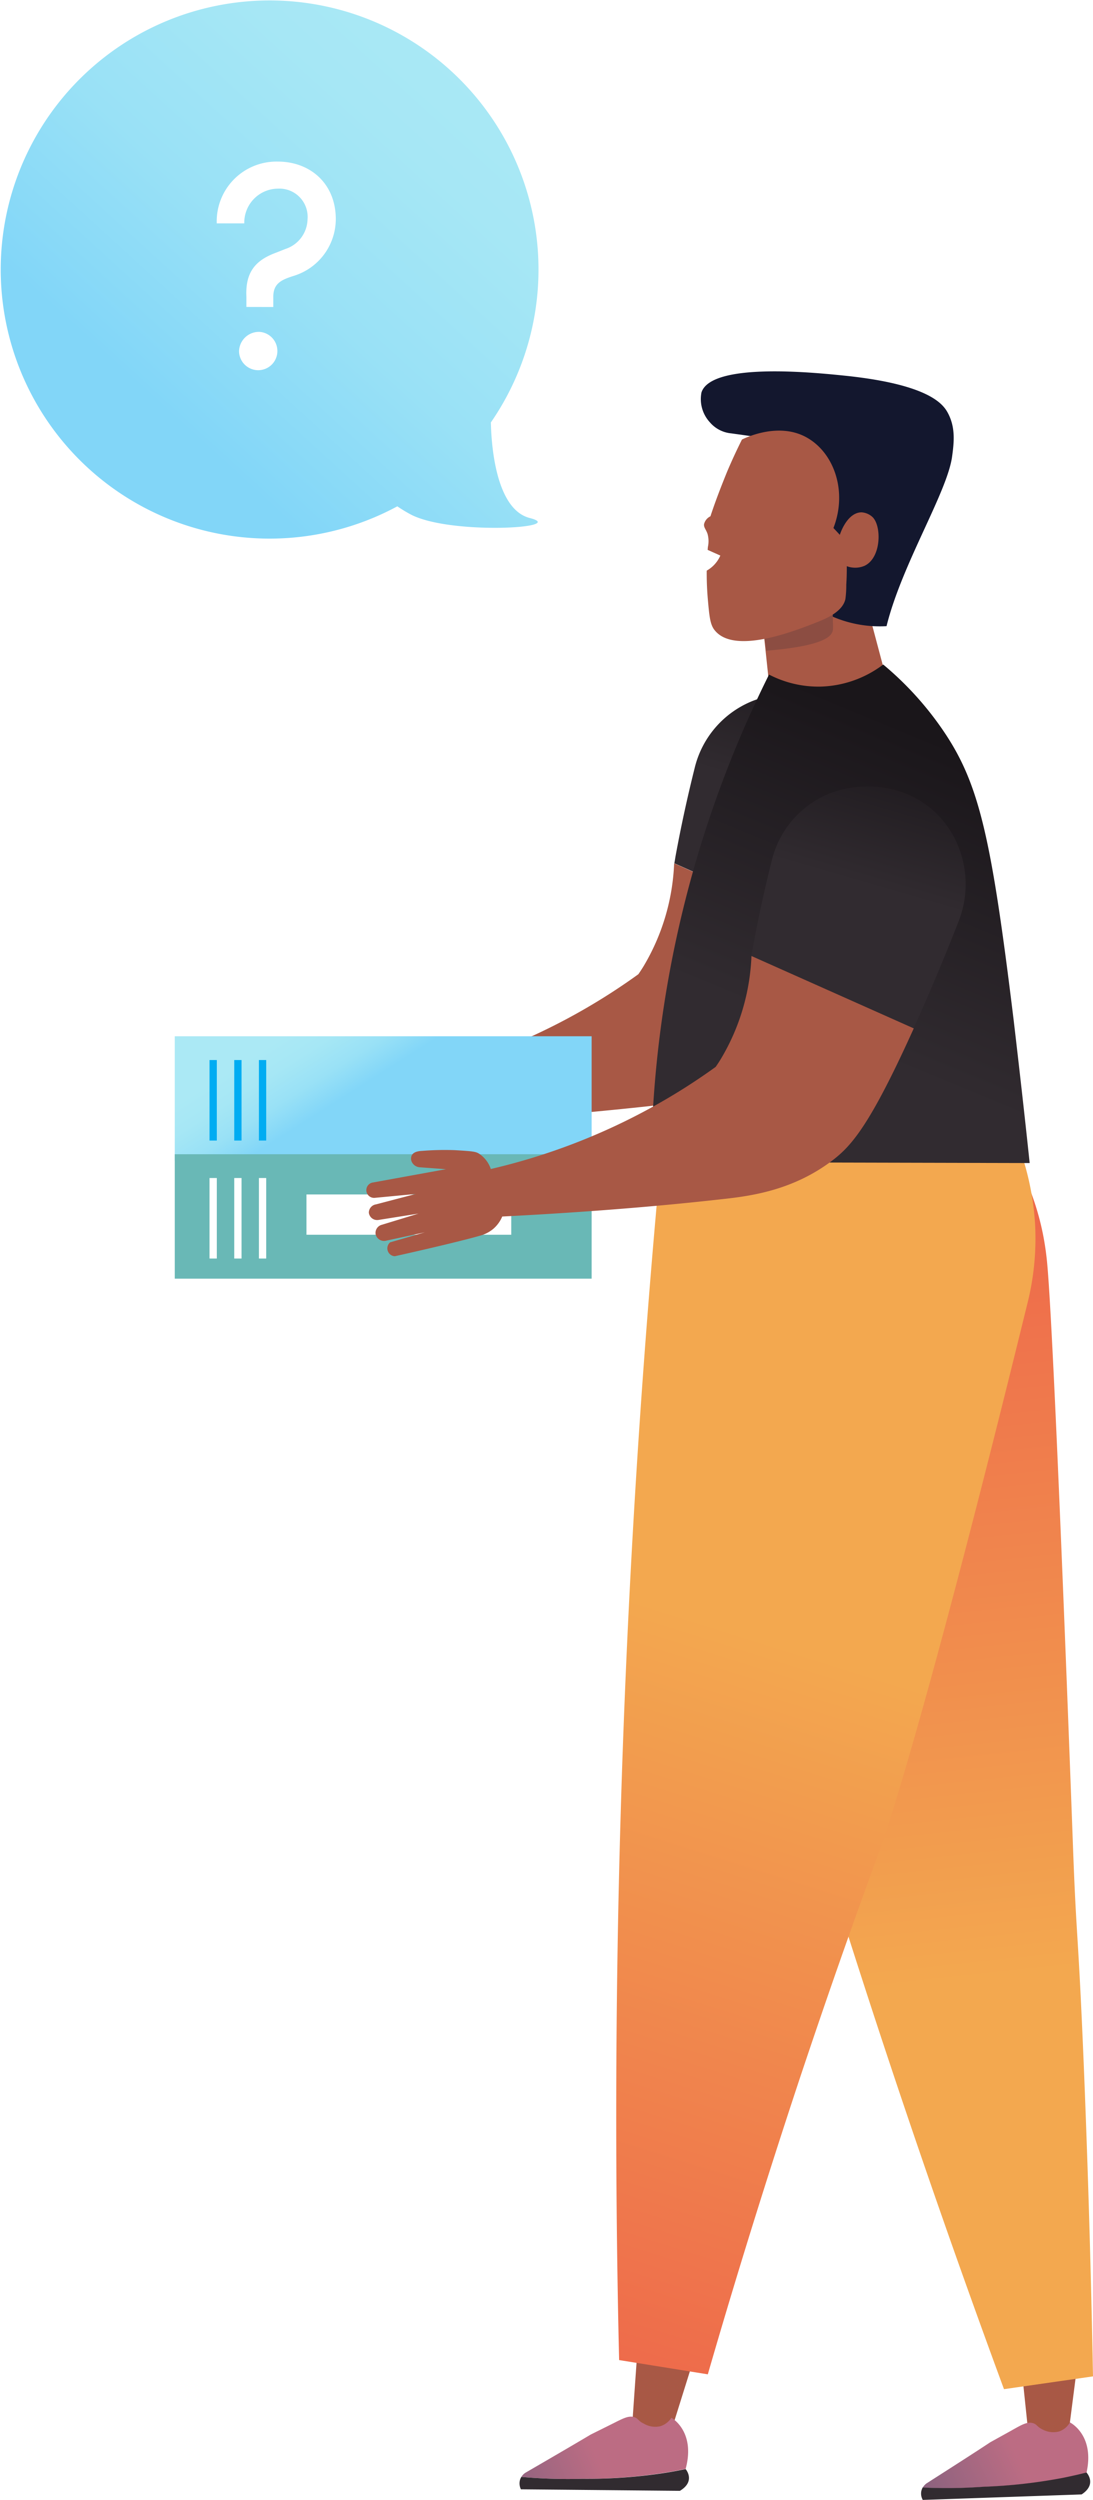
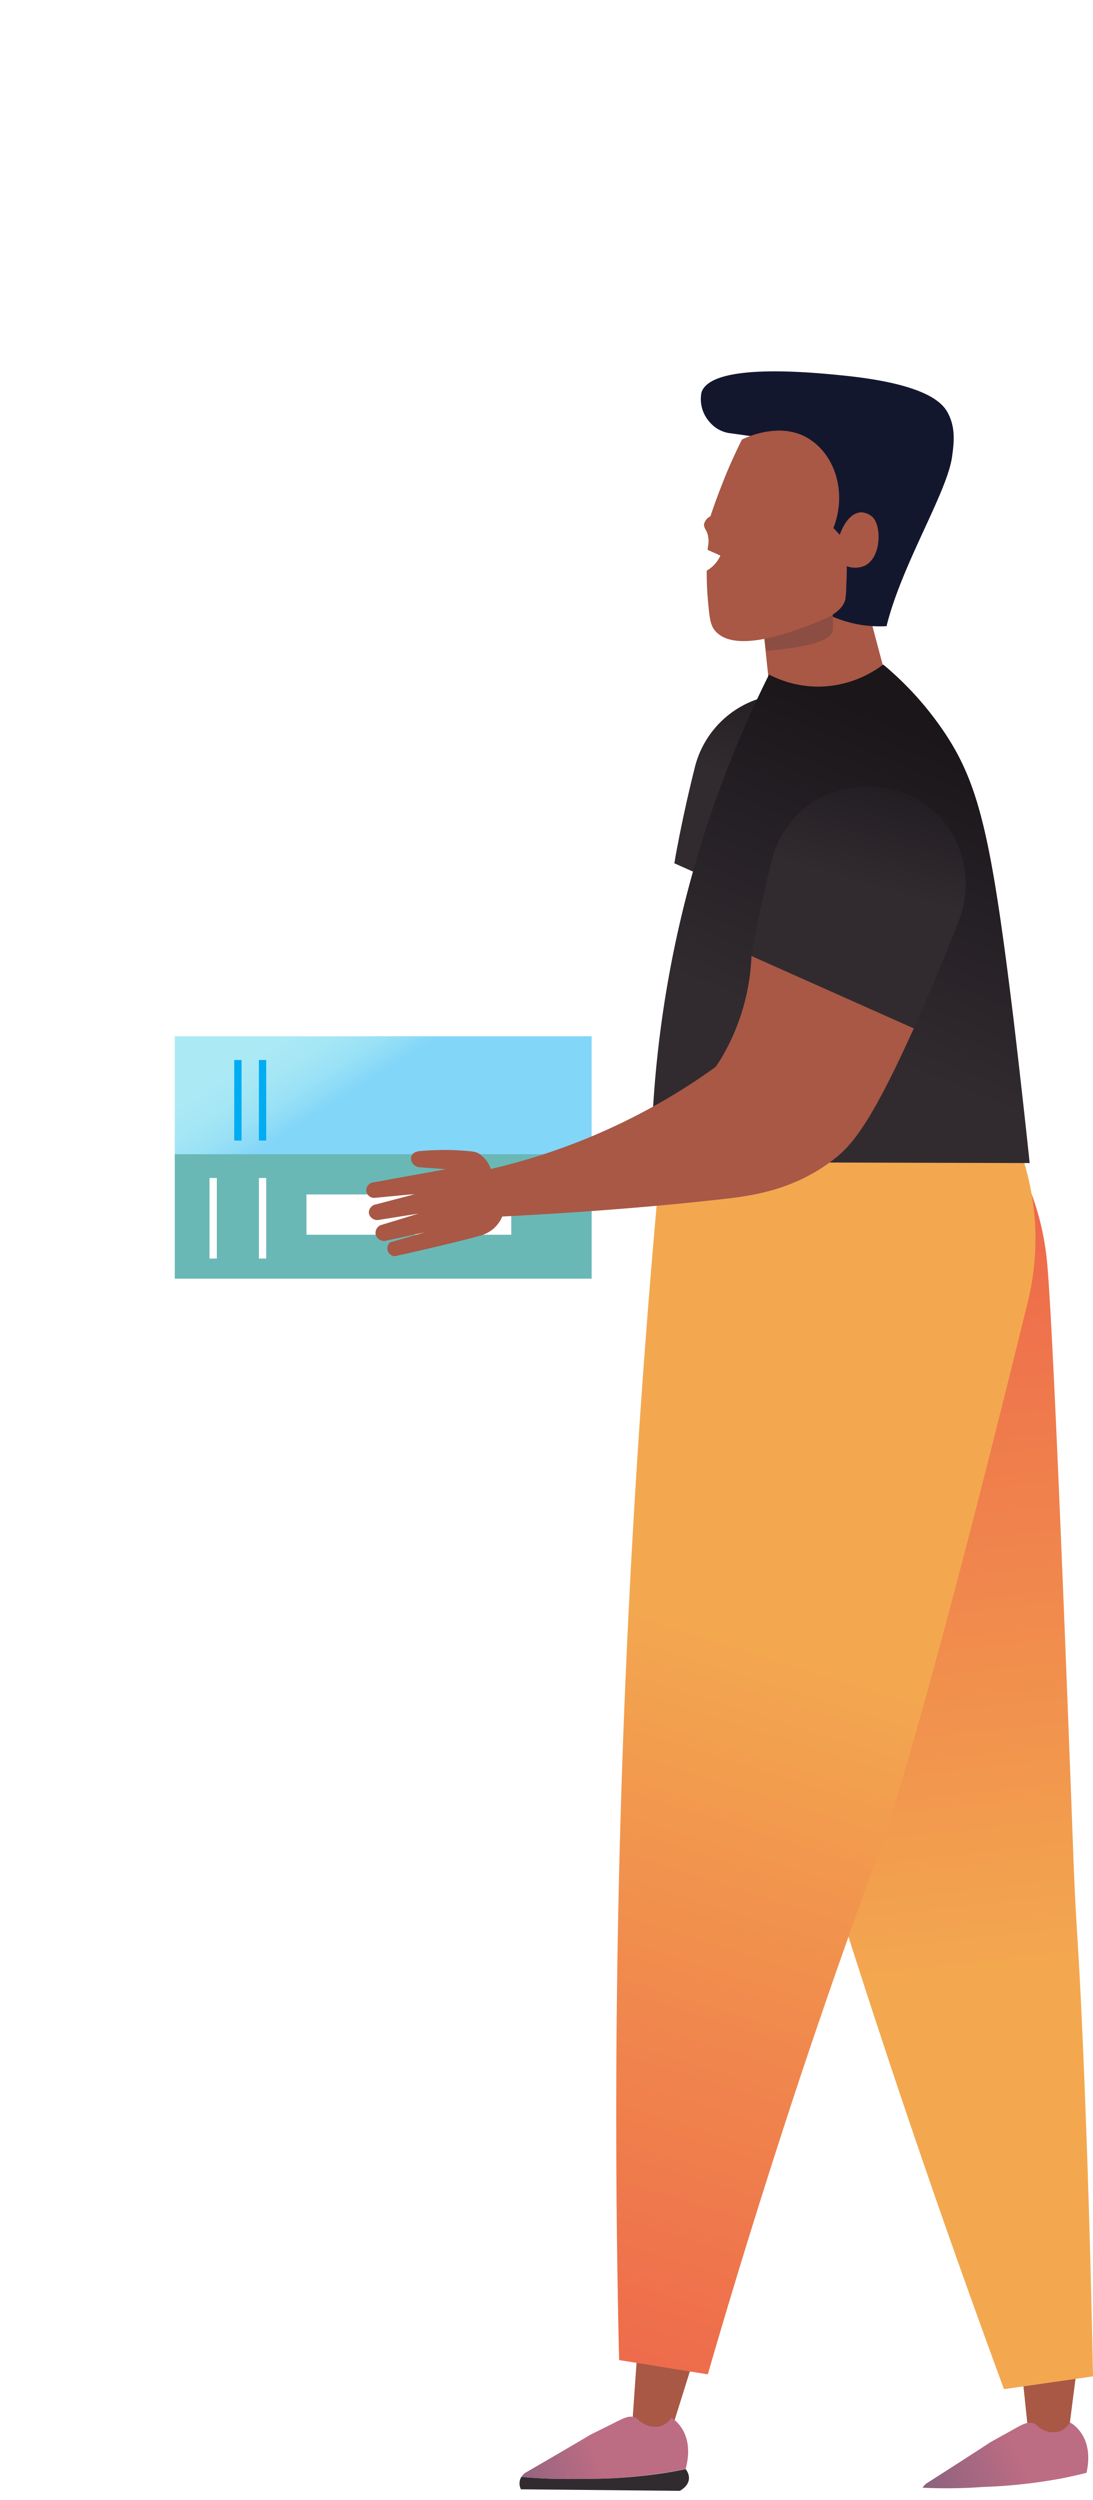
<svg xmlns="http://www.w3.org/2000/svg" xmlns:xlink="http://www.w3.org/1999/xlink" viewBox="0 0 171.05 390.97">
  <defs>
    <style>
      .cls-1 {
        fill: #13172e;
      }

      .cls-2 {
        fill: #fff;
      }

      .cls-3 {
        fill: url(#linear-gradient);
      }

      .cls-4 {
        fill: #a85845;
      }

      .cls-5 {
        fill: url(#linear-gradient-2);
      }

      .cls-6 {
        fill: #312b30;
      }

      .cls-7 {
        fill: url(#linear-gradient-3);
      }

      .cls-8 {
        fill: url(#linear-gradient-4);
      }

      .cls-9 {
        fill: url(#linear-gradient-5);
      }

      .cls-10 {
        fill: #8c4d42;
      }

      .cls-11 {
        fill: url(#linear-gradient-6);
      }

      .cls-12 {
        fill: url(#linear-gradient-7);
      }

      .cls-13 {
        fill: url(#linear-gradient-8);
      }

      .cls-14 {
        fill: #00acf2;
      }

      .cls-15 {
        fill: url(#linear-gradient-9);
      }

      .cls-16 {
        fill: url(#linear-gradient-10);
      }
    </style>
    <linearGradient id="linear-gradient" x1="1215.12" y1="-1772.67" x2="1198.51" y2="-1806.84" gradientTransform="matrix(-0.99, 0.17, 0.17, 0.99, 1617.24, 1683.24)" gradientUnits="userSpaceOnUse">
      <stop offset="0.35" stop-color="#312b30" />
      <stop offset="1" stop-color="#1a161a" />
    </linearGradient>
    <linearGradient id="linear-gradient-2" x1="676.55" y1="-2117.91" x2="697.45" y2="-2115.82" gradientTransform="matrix(-0.94, 0.35, 0.35, 0.94, 1534.57, 2134.41)" gradientUnits="userSpaceOnUse">
      <stop offset="0" stop-color="#bc6c83" />
      <stop offset="0.03" stop-color="#ba6c83" />
      <stop offset="1" stop-color="#795e7d" />
    </linearGradient>
    <linearGradient id="linear-gradient-3" x1="1979.08" y1="1241.36" x2="2030.45" y2="1068.75" gradientTransform="matrix(-0.98, -0.18, -0.18, 0.98, 2326.69, -488.68)" gradientUnits="userSpaceOnUse">
      <stop offset="0.35" stop-color="#f3a84f" />
      <stop offset="1" stop-color="#ee6a4b" />
    </linearGradient>
    <linearGradient id="linear-gradient-4" x1="1181.22" y1="-1733.47" x2="1202.12" y2="-1731.38" gradientTransform="matrix(-0.95, 0.31, 0.31, 0.95, 1756.23, 1672.32)" xlink:href="#linear-gradient-2" />
    <linearGradient id="linear-gradient-5" x1="1642.4" y1="-941.81" x2="1737.24" y2="-789.6" gradientTransform="matrix(-0.97, 0.25, 0.25, 0.97, 1958.44, 696.48)" xlink:href="#linear-gradient-3" />
    <linearGradient id="linear-gradient-6" x1="1992.6" y1="188.61" x2="1963.16" y2="117.44" gradientTransform="matrix(-1, 0, 0, 1, 2114.53, 0)" xlink:href="#linear-gradient" />
    <linearGradient id="linear-gradient-7" x1="-745.32" y1="196.1" x2="-720.99" y2="157.75" gradientTransform="matrix(1, 0, 0, -1, 789.87, 343.57)" gradientUnits="userSpaceOnUse">
      <stop offset="0.7" stop-color="#82d6f8" />
      <stop offset="0.71" stop-color="#82d6f8" />
      <stop offset="0.81" stop-color="#99e1f6" />
      <stop offset="0.91" stop-color="#a6e7f5" />
      <stop offset="1" stop-color="#abe9f5" />
    </linearGradient>
    <linearGradient id="linear-gradient-8" x1="-757.29" y1="236.11" x2="-597.65" y2="-31.21" gradientTransform="matrix(1, 0, 0, -1, 789.87, 380.46)" gradientUnits="userSpaceOnUse">
      <stop offset="0.56" stop-color="#69b8b6" />
      <stop offset="0.7" stop-color="#6ebbb6" />
      <stop offset="0.85" stop-color="#7bc2b7" />
      <stop offset="1" stop-color="#91cfb8" />
    </linearGradient>
    <linearGradient id="linear-gradient-9" x1="1205.71" y1="-1756.36" x2="1189.09" y2="-1790.54" xlink:href="#linear-gradient" />
    <linearGradient id="linear-gradient-10" x1="14.95" y1="83.46" x2="83.79" y2="8.02" gradientUnits="userSpaceOnUse">
      <stop offset="0.2" stop-color="#82d6f8" />
      <stop offset="0.21" stop-color="#82d6f8" />
      <stop offset="0.49" stop-color="#99e1f6" />
      <stop offset="0.76" stop-color="#a6e7f5" />
      <stop offset="1" stop-color="#abe9f5" />
    </linearGradient>
  </defs>
  <g id="Background">
    <rect class="cls-1" x="-760.74" y="-287.79" width="1279.65" height="8332.95" />
    <rect class="cls-2" x="-746.95" y="-173.28" width="983" height="7675.75" />
  </g>
  <g id="_6_-_FAQs" data-name="6 - FAQs">
    <g>
      <g>
        <path class="cls-3" d="M105.7,134c1-5.47,2.08-10.17,3-13.85a15.11,15.11,0,0,1,9.3-10.62,16.56,16.56,0,0,1,10.33-.36c.36.1.72.22,1.06.35,7.94,2.93,11.68,12.09,8.6,20-2.43,6.25-4.71,11.57-6.61,15.81l-.46,1L105.53,135C105.59,134.69,105.64,134.38,105.7,134Z" />
-         <path class="cls-4" d="M45.67,175.17a1.29,1.29,0,0,1,1.13-1.29L53,172.25l-6.42.6a1.22,1.22,0,0,1-1.27-1,1.24,1.24,0,0,1,1-1.4l11.37-2.07-4.11-.3a1.5,1.5,0,0,1-1.28-.92,1.24,1.24,0,0,1,.07-1c.33-.55,1.13-.61,1.66-.64a47.5,47.5,0,0,1,5-.12c2.93.18,3.32.23,3.86.57a4.68,4.68,0,0,1,1.83,2.38,98,98,0,0,0,35.19-16c.28-.4.55-.82.81-1.24a34,34,0,0,0,4.79-16.1l25.39,11.34c-6.84,15.12-9.73,18.35-12.73,20.63-6.21,4.73-12.83,5.6-17.41,6.09-8.82.94-20.42,2-34.27,2.69a5.07,5.07,0,0,1-1.38,1.92,5.35,5.35,0,0,1-2.1,1.09c-1.74.5-6.66,1.73-13.32,3.21a1.26,1.26,0,0,1-1.11-.82,1.24,1.24,0,0,1,.37-1.35l5.43-1.58-5.95,1.26a1.35,1.35,0,0,1-1.72-1,1.33,1.33,0,0,1,.82-1.42l5.9-1.8-6.29,1A1.3,1.3,0,0,1,45.67,175.17Z" />
        <path class="cls-4" d="M160.89,380.09l-2.28-21.77,11.61-1.05q-1.51,11.63-3,23.24a3.72,3.72,0,0,1-3.88,1.64A3.8,3.8,0,0,1,160.89,380.09Z" />
        <path class="cls-5" d="M153.91,388.91a79.32,79.32,0,0,1-9.52.12,2.32,2.32,0,0,1,.57-.65c4.41-2.82,7.82-5,10-6.45l3.34-1.85c1.63-.92,2.46-1.41,3.37-1.14.64.19.58.55,1.51,1a3.56,3.56,0,0,0,2.58.29,3.13,3.13,0,0,0,1.68-1.41s3.93,1.93,2.59,7.88c-.89.23-2.16.53-3.7.84A81.51,81.51,0,0,1,153.91,388.91Z" />
-         <path class="cls-6" d="M144.39,389a79.32,79.32,0,0,0,9.52-.12,81.51,81.51,0,0,0,12.42-1.39c1.54-.31,2.81-.61,3.7-.84,0,0,1.72,1.81-.76,3.43l-24.86.86a2,2,0,0,1-.21-1.46A2.67,2.67,0,0,1,144.39,389Z" />
        <path class="cls-4" d="M99,378.3q.76-10.92,1.54-21.84l11.61,1-7,22.36a3.71,3.71,0,0,1-4.1.94A3.77,3.77,0,0,1,99,378.3Z" />
        <path class="cls-7" d="M161.1,185.82a44.33,44.33,0,0,0-8.49-13.38l-45.74,9.23a345.33,345.33,0,0,0,7.4,58.77c3.48,16.22,7.7,27.82,15.44,52.67,8.77,28.14,18,55,27.41,80.51l13.93-2c-.21-11.2-.6-27.85-1.42-48.11-.93-22.62-1.16-19.45-1.73-35.26,0,0-2.81-77.13-4-90.46-.12-1.37-.28-2.45-.34-2.84A41.76,41.76,0,0,0,161.1,185.82Z" />
        <path class="cls-8" d="M91.11,387.64a80.15,80.15,0,0,1-9.52-.3,2.11,2.11,0,0,1,.6-.63c4.52-2.62,8-4.65,10.27-6l3.42-1.7c1.67-.84,2.52-1.3,3.41-1,.64.22.56.58,1.47,1a3.5,3.5,0,0,0,2.56.41,3.17,3.17,0,0,0,1.75-1.33s3.83,2.09,2.23,8c-.9.19-2.18.44-3.73.67A80.37,80.37,0,0,1,91.11,387.64Z" />
        <path class="cls-6" d="M81.59,387.34a80.15,80.15,0,0,0,9.52.3,80.37,80.37,0,0,0,12.46-.85c1.55-.23,2.83-.48,3.73-.67,0,0,1.64,1.88-.9,3.4l-24.88-.24a2.08,2.08,0,0,1-.14-1.48A1.78,1.78,0,0,1,81.59,387.34Z" />
        <path class="cls-9" d="M162,191.7a42.86,42.86,0,0,0-3.7-15.23L103.73,178c-3.2,33.56-5.54,69.1-6.62,106.43-.85,29.35-.86,57.59-.22,84.64l13.88,2.23q6.51-22.49,14.35-46.15,6.23-18.66,12.71-36.26s6.2-16.75,22.92-84.91A41.66,41.66,0,0,0,162,191.7Z" />
        <path class="cls-4" d="M134.84,91.55a22.55,22.55,0,0,0-9.45,1.7,22.3,22.3,0,0,0-6.08,3.81c.36,3.36.71,6.71,1.07,10.07a20.24,20.24,0,0,0,17.85-2.83Z" />
        <path class="cls-1" d="M138.74,97.92a18.71,18.71,0,0,1-8.25-1.41c-8.14-3.45-7.38-16.36-7.89-27.6l-8.17-1.14a5,5,0,0,1-3.33-1.72,5.36,5.36,0,0,1-1.32-4.69c1.62-4.89,18.64-3,22.92-2.56,12.63,1.38,14.88,4.37,15.62,5.75,1.21,2.23,1,4.5.69,6.77C148.3,76.91,141.14,88.19,138.74,97.92Z" />
        <path class="cls-10" d="M119.31,97.06A23,23,0,0,1,123,94.47a14.2,14.2,0,0,1,4.43-1.28,14.6,14.6,0,0,1,3,0c0,.54-.09,1.39-.11,2.42,0,2,.11,2.56,0,3-.21,1.16-2.24,2.48-10.39,3.15C119.69,100.17,119.5,98.62,119.31,97.06Z" />
        <path class="cls-4" d="M132.52,88.54a3.73,3.73,0,0,0,2.78-.06c2.69-1.27,2.69-6.41,1.17-7.69a2.77,2.77,0,0,0-1.66-.67,2.24,2.24,0,0,0-.88.19c-1.72.75-2.5,3.33-2.5,3.33-.33-.36-.66-.71-1-1.07,2.24-5.77.08-11.87-4.32-14.23s-9.55.17-10,.4c-.78,1.56-1.56,3.23-2.31,5-1,2.45-1.9,4.8-2.62,7a1.83,1.83,0,0,0-1,1.23c-.06.52.3.81.54,1.5a4.2,4.2,0,0,1,.06,2.07,46.63,46.63,0,0,0,0,8.26c.23,2.58.35,3.87,1.05,4.74,3.07,3.89,12.51.15,16.16-1.29,1.62-.64,3.9-1.71,4.31-3.56a16,16,0,0,0,.14-2.27C132.52,90.23,132.52,89.23,132.52,88.54Z" />
        <path class="cls-2" d="M112.73,86.88a5,5,0,0,1-6.36,2.67c.09-.43.19-.91.31-1.45.19-.88.53-2.17.93-3.51Z" />
        <path class="cls-11" d="M161.14,181.88l-59.25-.15a175.55,175.55,0,0,1,18.46-76.24,16.79,16.79,0,0,0,8.15,1.88,17,17,0,0,0,9.72-3.45,50.29,50.29,0,0,1,9.4,10.35c5.63,8.28,7.51,16.58,11,45.14C159.33,165.46,160.21,173.07,161.14,181.88Z" />
        <g>
          <rect class="cls-12" x="27.35" y="162.06" width="65.24" height="19.46" transform="translate(119.94 343.57) rotate(-180)" />
          <rect class="cls-13" x="27.35" y="180.5" width="65.24" height="19.46" transform="translate(119.94 380.46) rotate(-180)" />
          <rect class="cls-2" x="47.95" y="186.8" width="32.05" height="6.3" transform="translate(127.96 379.89) rotate(-180)" />
          <rect class="cls-2" x="40.51" y="184.22" width="1.14" height="12.59" transform="translate(82.17 381.03) rotate(-180)" />
-           <rect class="cls-2" x="36.65" y="184.22" width="1.14" height="12.59" transform="translate(74.45 381.03) rotate(-180)" />
          <rect class="cls-2" x="32.79" y="184.22" width="1.14" height="12.59" transform="translate(66.72 381.03) rotate(-180)" />
          <rect class="cls-14" x="40.51" y="165.78" width="1.14" height="12.59" transform="translate(82.17 344.14) rotate(-180)" />
          <rect class="cls-14" x="36.65" y="165.78" width="1.14" height="12.59" transform="translate(74.45 344.14) rotate(-180)" />
-           <rect class="cls-14" x="32.79" y="165.78" width="1.14" height="12.59" transform="translate(66.72 344.14) rotate(-180)" />
        </g>
        <path class="cls-15" d="M117.76,148.51c1-5.48,2.07-10.17,3-13.85A15.11,15.11,0,0,1,130.05,124a16.59,16.59,0,0,1,10.34-.36c.36.11.71.22,1.06.35,7.93,2.93,11.67,12.09,8.6,20-2.44,6.26-4.72,11.58-6.62,15.81l-.46,1-25.39-11.34C117.64,149.16,117.69,148.85,117.76,148.51Z" />
        <path class="cls-4" d="M57.72,189.64a1.32,1.32,0,0,1,1.13-1.3l6.22-1.63-6.41.61a1.21,1.21,0,0,1-.24-2.41l11.37-2.07-4.11-.3a1.49,1.49,0,0,1-1.27-.92,1.18,1.18,0,0,1,.06-1c.33-.55,1.14-.62,1.66-.65a45.3,45.3,0,0,1,5-.11c2.93.17,3.32.23,3.85.56a4.63,4.63,0,0,1,1.83,2.39,98.25,98.25,0,0,0,23.37-8.67,96.79,96.79,0,0,0,11.82-7.3c.28-.4.55-.81.81-1.24a33.83,33.83,0,0,0,4.79-16.1L143,160.82c-6.83,15.12-9.73,18.36-12.72,20.64-6.21,4.72-12.83,5.59-17.41,6.08-8.83,1-20.43,2-34.27,2.7a5.22,5.22,0,0,1-1.38,1.91,5.37,5.37,0,0,1-2.11,1.09c-1.74.51-6.66,1.73-13.32,3.21a1.22,1.22,0,0,1-1.1-.82,1.23,1.23,0,0,1,.36-1.35l5.43-1.57L60.51,194a1.36,1.36,0,0,1-1.73-1,1.32,1.32,0,0,1,.82-1.42l5.9-1.8-6.29,1A1.31,1.31,0,0,1,57.72,189.64Z" />
      </g>
-       <path class="cls-16" d="M82.88,81c-5.45-1.42-6-12-6.06-14.94A42.08,42.08,0,1,0,62.18,79.18a21.66,21.66,0,0,0,2,1.22C70.21,83.7,89.21,82.6,82.88,81Z" />
      <path class="cls-2" d="M38.56,48l0-1.61c-.19-4,1.61-5.75,4.6-6.86l1.52-.6a5,5,0,0,0,3.45-4.64,4.42,4.42,0,0,0-4.65-4.79,5.31,5.31,0,0,0-5.25,5.43H33.92a9.35,9.35,0,0,1,9.56-9.66c5.07,0,9.07,3.45,9.07,9A9.31,9.31,0,0,1,46,43.13c-1.89.6-3.23,1.15-3.23,3.27l0,1.61Zm-1.15,6.9a3.11,3.11,0,0,1,3.22-3,3,3,0,1,1-3.22,3Z" />
    </g>
  </g>
</svg>